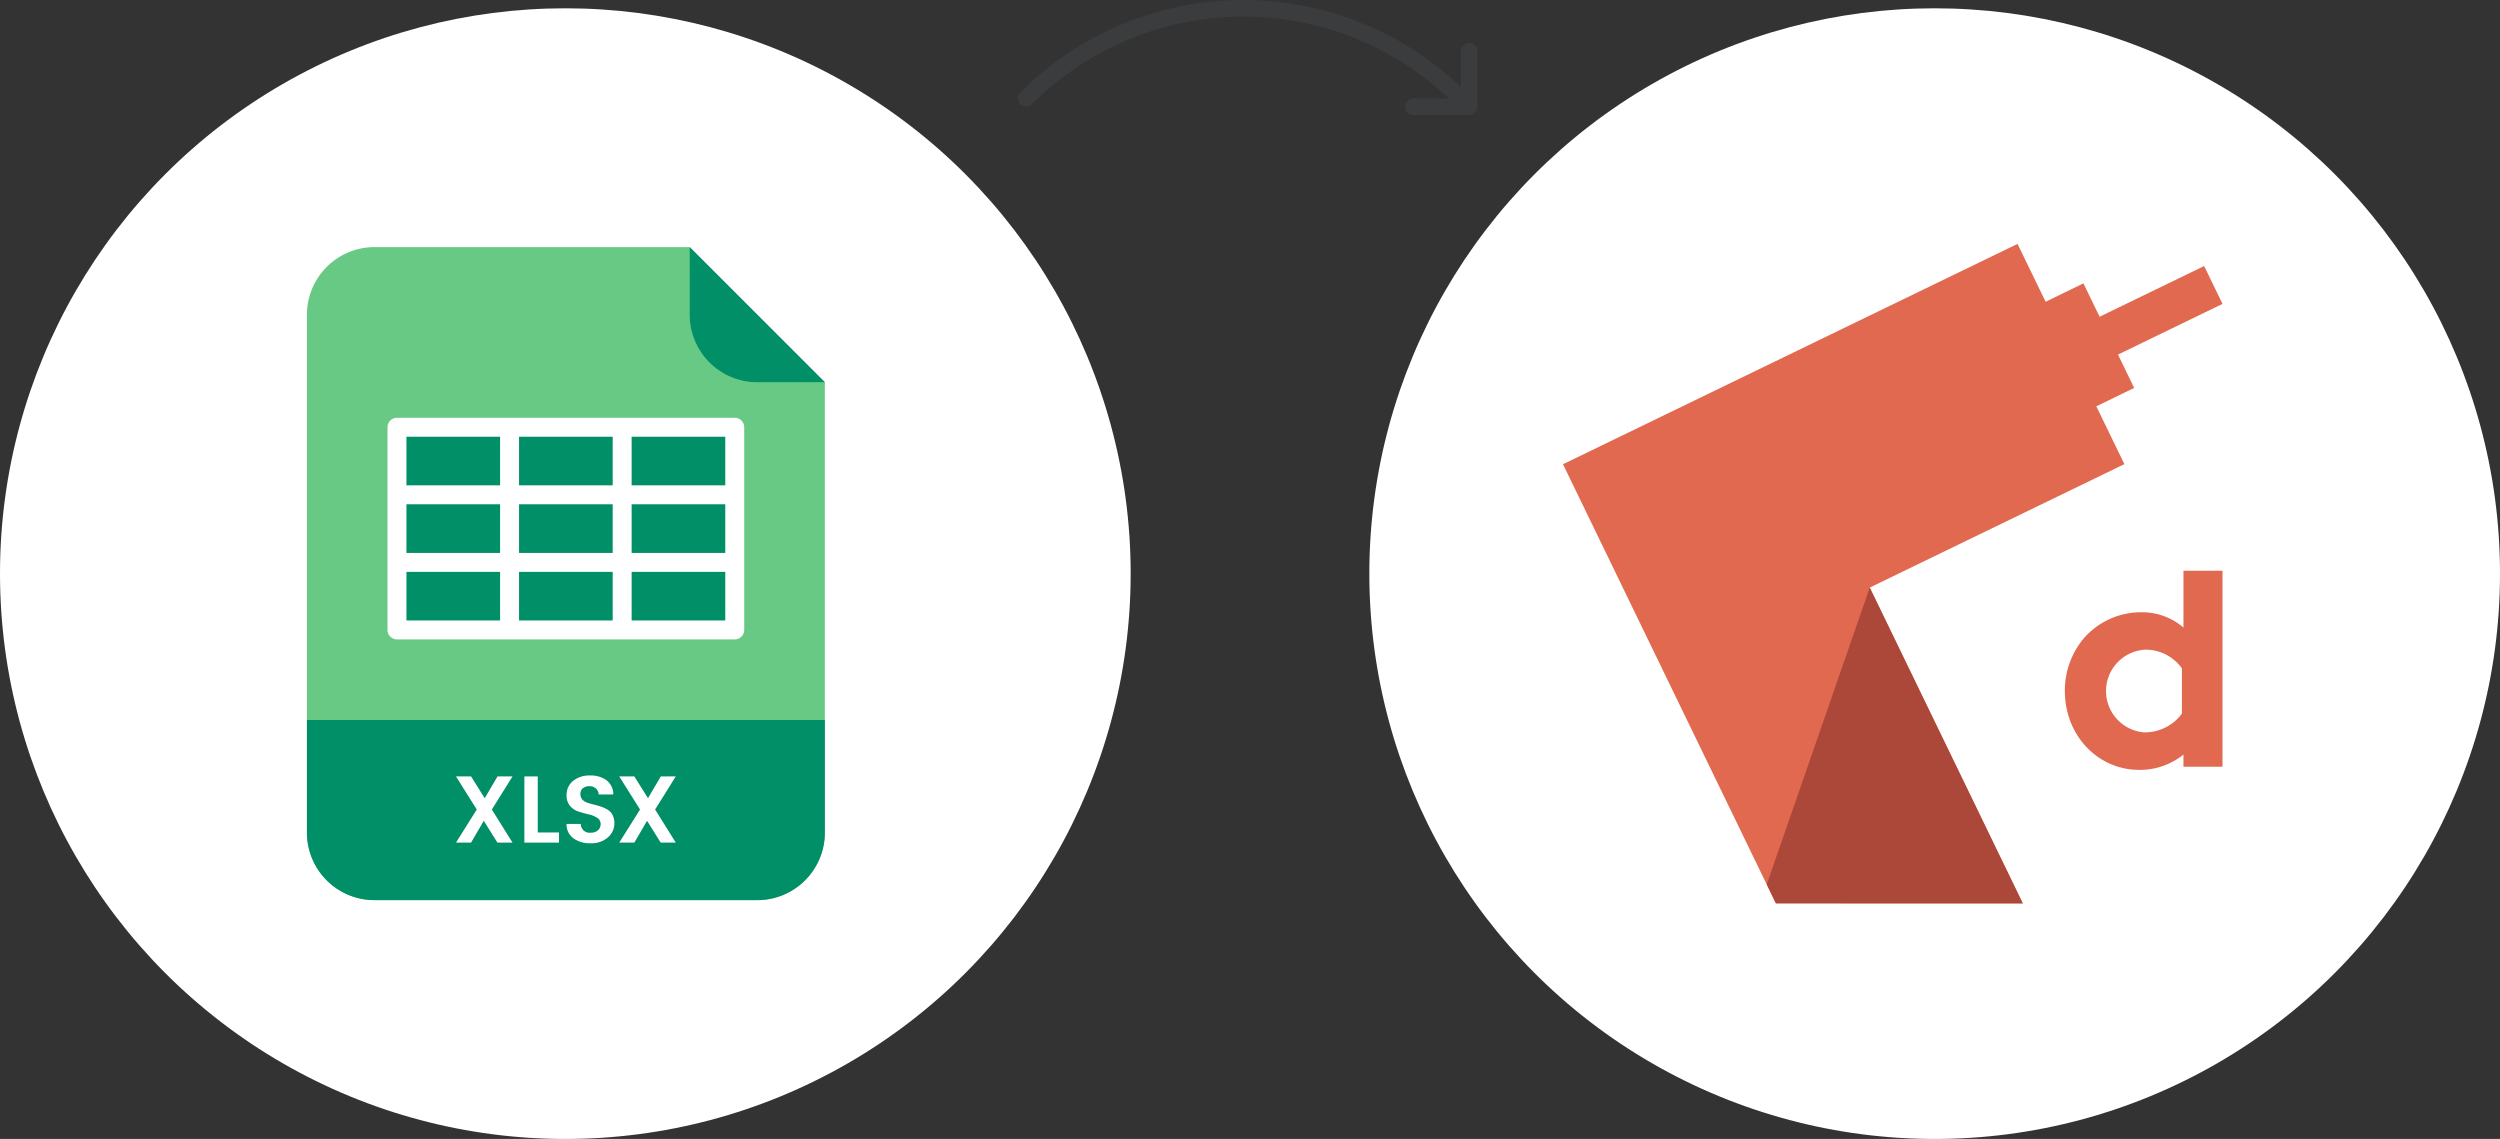
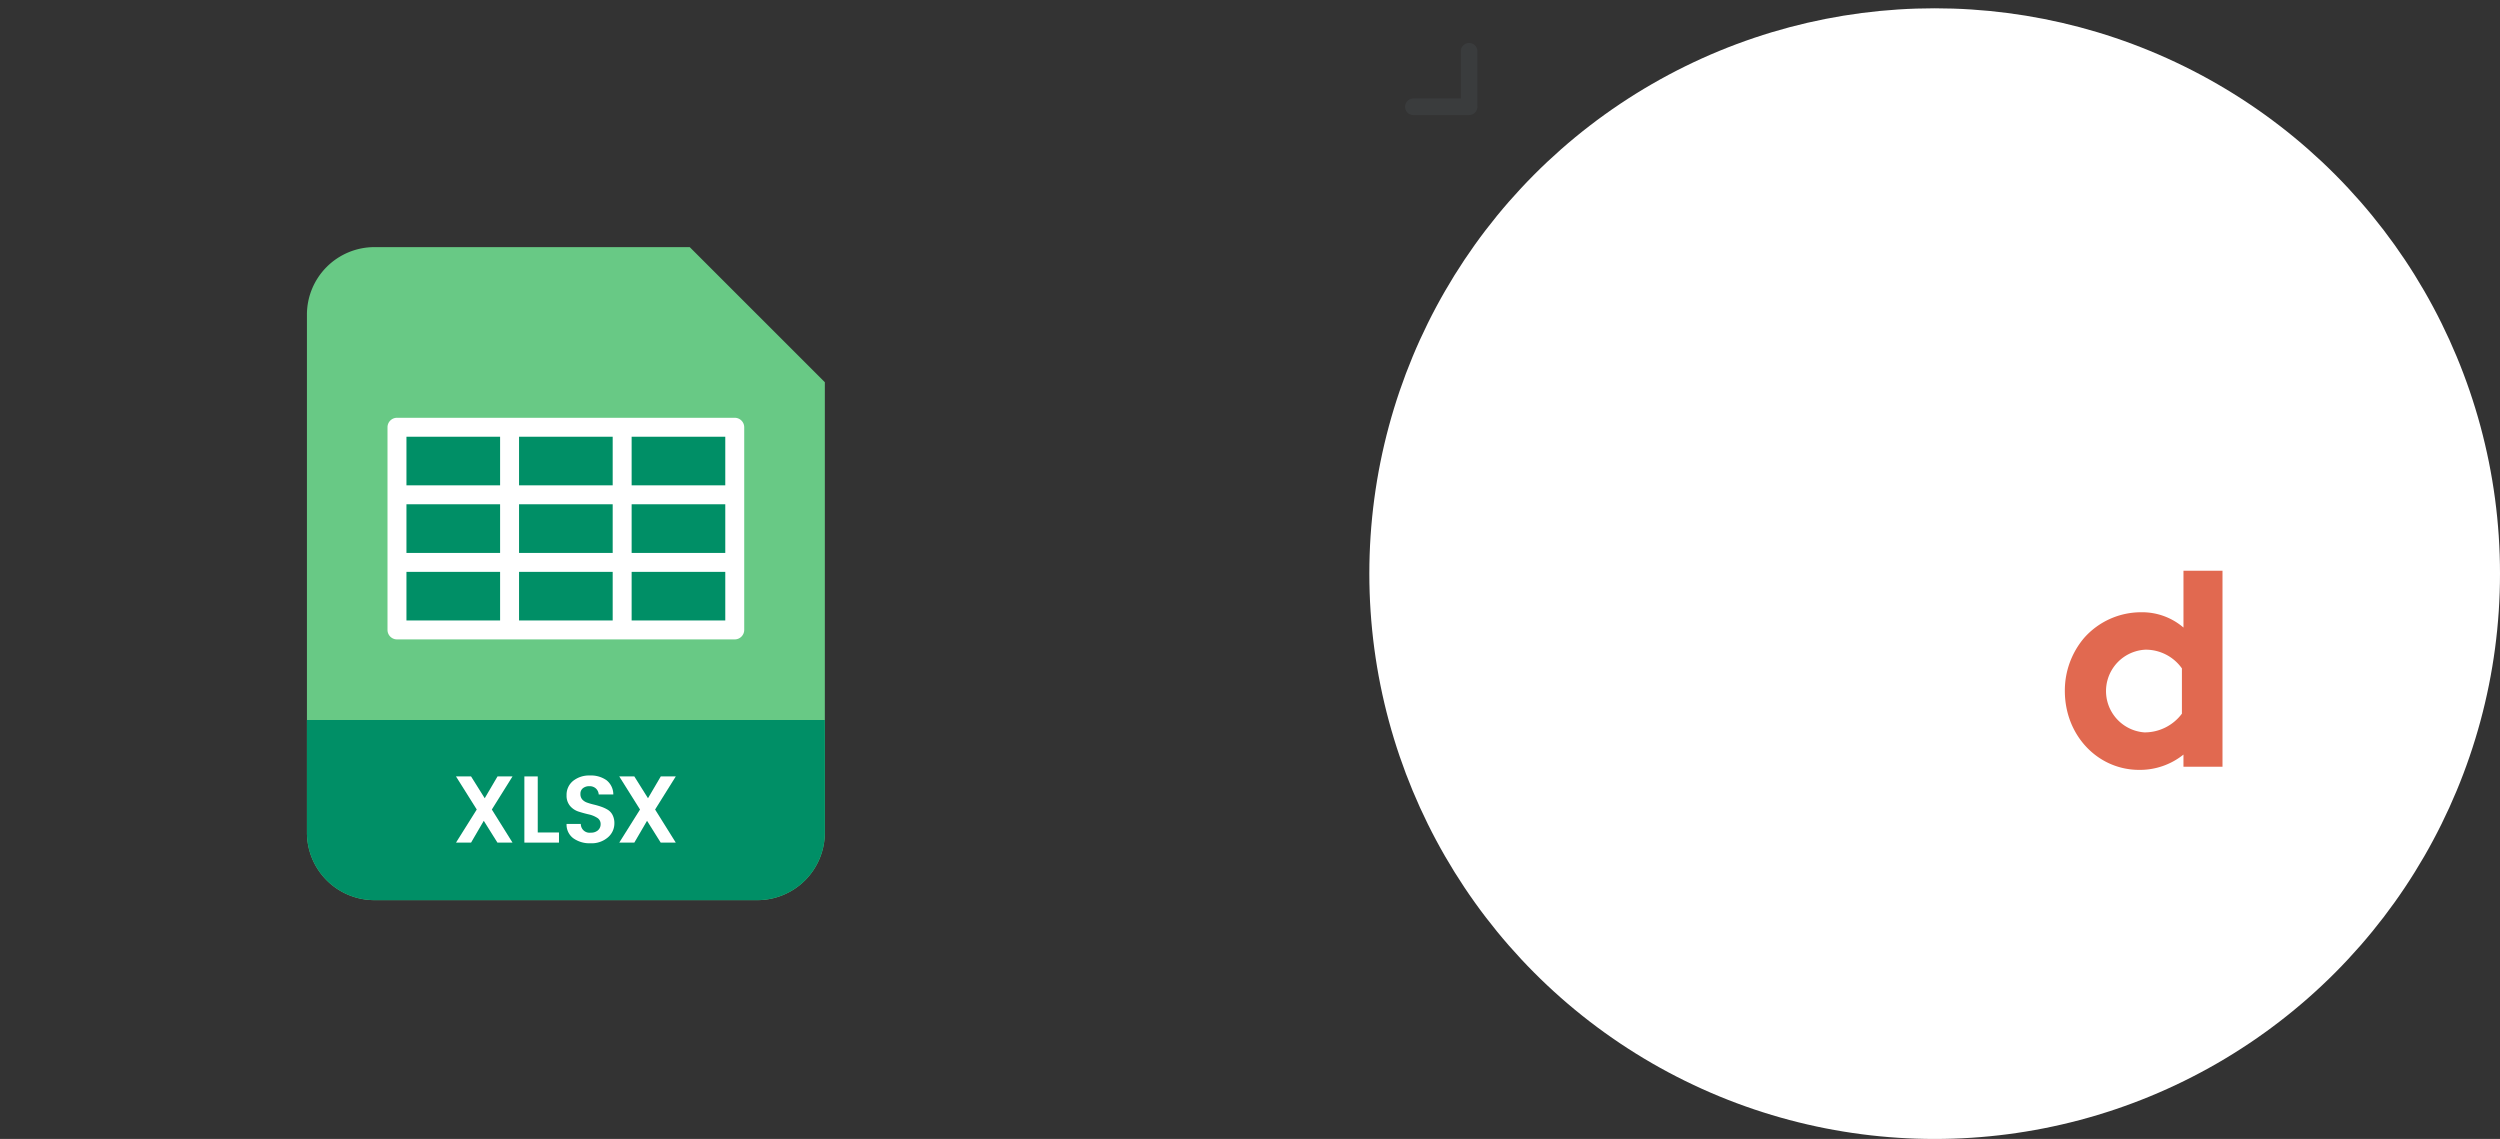
<svg xmlns="http://www.w3.org/2000/svg" width="371.463" height="169.233" viewBox="0 0 371.463 169.233">
  <rect x="0" y="0" width="371.463" height="169.233" fill="#333333" stroke="none" />
  <g id="Groupe_14595" data-name="Groupe 14595" transform="translate(-1187.327 -3816.823)">
    <g id="Groupe_14414" data-name="Groupe 14414">
-       <path id="Tracé_52122" data-name="Tracé 52122" d="M1339.788,3832.66a1.232,1.232,0,0,1-.871-2.1,46.884,46.884,0,0,1,66.307,0,1.232,1.232,0,0,1-1.742,1.742,44.422,44.422,0,0,0-62.823,0A1.228,1.228,0,0,1,1339.788,3832.66Z" fill="#3a3c3d" />
      <path id="Tracé_52123" data-name="Tracé 52123" d="M1405.614,3833.921h-8.277a1.232,1.232,0,0,1,0-2.465h7.045v-7.046a1.233,1.233,0,0,1,2.465,0v8.278A1.233,1.233,0,0,1,1405.614,3833.921Z" fill="#3a3c3d" />
    </g>
    <circle id="Ellipse_995" data-name="Ellipse 995" cx="84" cy="84" r="84" transform="translate(1390.79 3818.056)" fill="#fff" />
-     <circle id="Ellipse_995-2" data-name="Ellipse 995" cx="84" cy="84" r="84" transform="translate(1187.327 3818.056)" fill="#fff" />
    <g id="Groupe_11942" data-name="Groupe 11942">
-       <path id="Tracé_46960" data-name="Tracé 46960" d="M1419.565,3885.8l31.633,65.249h36.683l-22.74-46.92,37.835-18.342-4.163-8.589,5.617-2.736-2.4-4.955,15.527-7.532-2.726-5.627-15.534,7.537-2.405-4.959-5.618,2.735-4.171-8.6Z" fill="#e16950" />
      <g id="Groupe_11941" data-name="Groupe 11941">
        <g id="Groupe_12584" data-name="Groupe 12584">
          <g id="Groupe_11940" data-name="Groupe 11940">
            <path id="Tracé_46961" data-name="Tracé 46961" d="M1517.557,3930.748h-5.8v-1.806a10.318,10.318,0,0,1-6.587,2.273c-6.122,0-11.038-5.1-11.038-11.735a12.078,12.078,0,0,1,2.876-7.884,11.3,11.3,0,0,1,8.488-3.8,9.406,9.406,0,0,1,6.263,2.272v-8.445h5.8Zm-6.03-14.61a6.589,6.589,0,0,0-5.427-2.782,6.157,6.157,0,0,0-.14,12.29,6.915,6.915,0,0,0,5.567-2.782Z" fill="#e16950" />
-             <path id="Tracé_46962" data-name="Tracé 46962" d="M1487.88,3951.053l-22.739-46.92-15.3,44.094,1.36,2.822Z" fill="#ac483a" fill-rule="evenodd" />
          </g>
        </g>
      </g>
    </g>
    <g id="Groupe_14594" data-name="Groupe 14594">
      <path id="Tracé_52124" data-name="Tracé 52124" d="M1299.848,3950.571h-56.879a10.038,10.038,0,0,1-10.037-10.038h0v-76.954a10.038,10.038,0,0,1,10.037-10.038h46.842l20.075,20.075v66.917a10.038,10.038,0,0,1-10.038,10.038Z" fill="#68c985" />
      <path id="Tracé_52125" data-name="Tracé 52125" d="M1246.855,3881.333h49.108V3909.4h-49.108Z" fill="#008f66" />
      <path id="Tracé_52126" data-name="Tracé 52126" d="M1232.932,3923.8h76.954v16.729a10.038,10.038,0,0,1-10.038,10.038h-56.879a10.038,10.038,0,0,1-10.037-10.038h0V3923.8Z" fill="#008f66" />
-       <path id="Tracé_52127" data-name="Tracé 52127" d="M1309.886,3873.616h-10.038a10.037,10.037,0,0,1-10.037-10.037v-10.038Z" fill="#008f66" />
      <path id="Tracé_52128" data-name="Tracé 52128" d="M1296.5,3878.9h-50.187a1.41,1.41,0,0,0-1.408,1.408v30.113a1.409,1.409,0,0,0,1.408,1.407H1296.5a1.41,1.41,0,0,0,1.407-1.407v-30.113A1.41,1.41,0,0,0,1296.5,3878.9Zm-34.866,30.113h-13.915v-7.223h13.915Zm0-10.037h-13.915v-7.223h13.915Zm0-10.037h-13.915v-7.223h13.915Zm16.729,20.074h-13.914v-7.223h13.914Zm0-10.037h-13.914v-7.223h13.914Zm0-10.037h-13.914v-7.223h13.914Zm16.729,20.074h-13.914v-7.223h13.914Zm0-10.037h-13.914v-7.223h13.914Zm0-10.037h-13.914v-7.223h13.914Z" fill="#fff" />
      <g id="Groupe_14593" data-name="Groupe 14593">
        <path id="Tracé_52129" data-name="Tracé 52129" d="M1263.479,3932.188l-3.072,4.918,3.072,4.918h-2.241l-2.029-3.241-1.889,3.241h-2.24l3.086-4.918-3.086-4.918h2.24l2.03,3.241,1.9-3.241Z" fill="#fff" />
        <path id="Tracé_52130" data-name="Tracé 52130" d="M1287.738,3932.188l-3.072,4.918,3.072,4.918h-2.24l-2.03-3.241-1.889,3.241h-2.24l3.086-4.918-3.086-4.918h2.24l2.03,3.241,1.9-3.241Z" fill="#fff" />
        <path id="Tracé_52131" data-name="Tracé 52131" d="M1265.241,3932.188h1.987v8.329h3.156v1.507h-5.143Z" fill="#fff" />
        <path id="Tracé_52132" data-name="Tracé 52132" d="M1274.908,3933.639a1.484,1.484,0,0,0-.965.3,1.021,1.021,0,0,0-.373.838,1.2,1.2,0,0,0,.274.839,1.747,1.747,0,0,0,.726.465,8.839,8.839,0,0,0,.987.289q.534.126,1.071.31a5.318,5.318,0,0,1,.986.451,1.965,1.965,0,0,1,.726.782,2.624,2.624,0,0,1,.275,1.248,2.721,2.721,0,0,1-.966,2.086,3.678,3.678,0,0,1-2.565.873,4.143,4.143,0,0,1-2.586-.754,2.516,2.516,0,0,1-.986-2.121h2.114a1.3,1.3,0,0,0,1.48,1.3,1.556,1.556,0,0,0,1.071-.352,1.2,1.2,0,0,0,.394-.938,1.05,1.05,0,0,0-.521-.923,3.912,3.912,0,0,0-1.262-.507c-.492-.113-.989-.249-1.486-.409a2.769,2.769,0,0,1-1.268-.839,2.324,2.324,0,0,1-.522-1.585,2.639,2.639,0,0,1,.972-2.142,3.8,3.8,0,0,1,2.5-.8,4,4,0,0,1,2.459.7,2.692,2.692,0,0,1,1.014,2.121h-2.169a1.335,1.335,0,0,0-.423-.894A1.376,1.376,0,0,0,1274.908,3933.639Z" fill="#fff" />
      </g>
    </g>
  </g>
</svg>